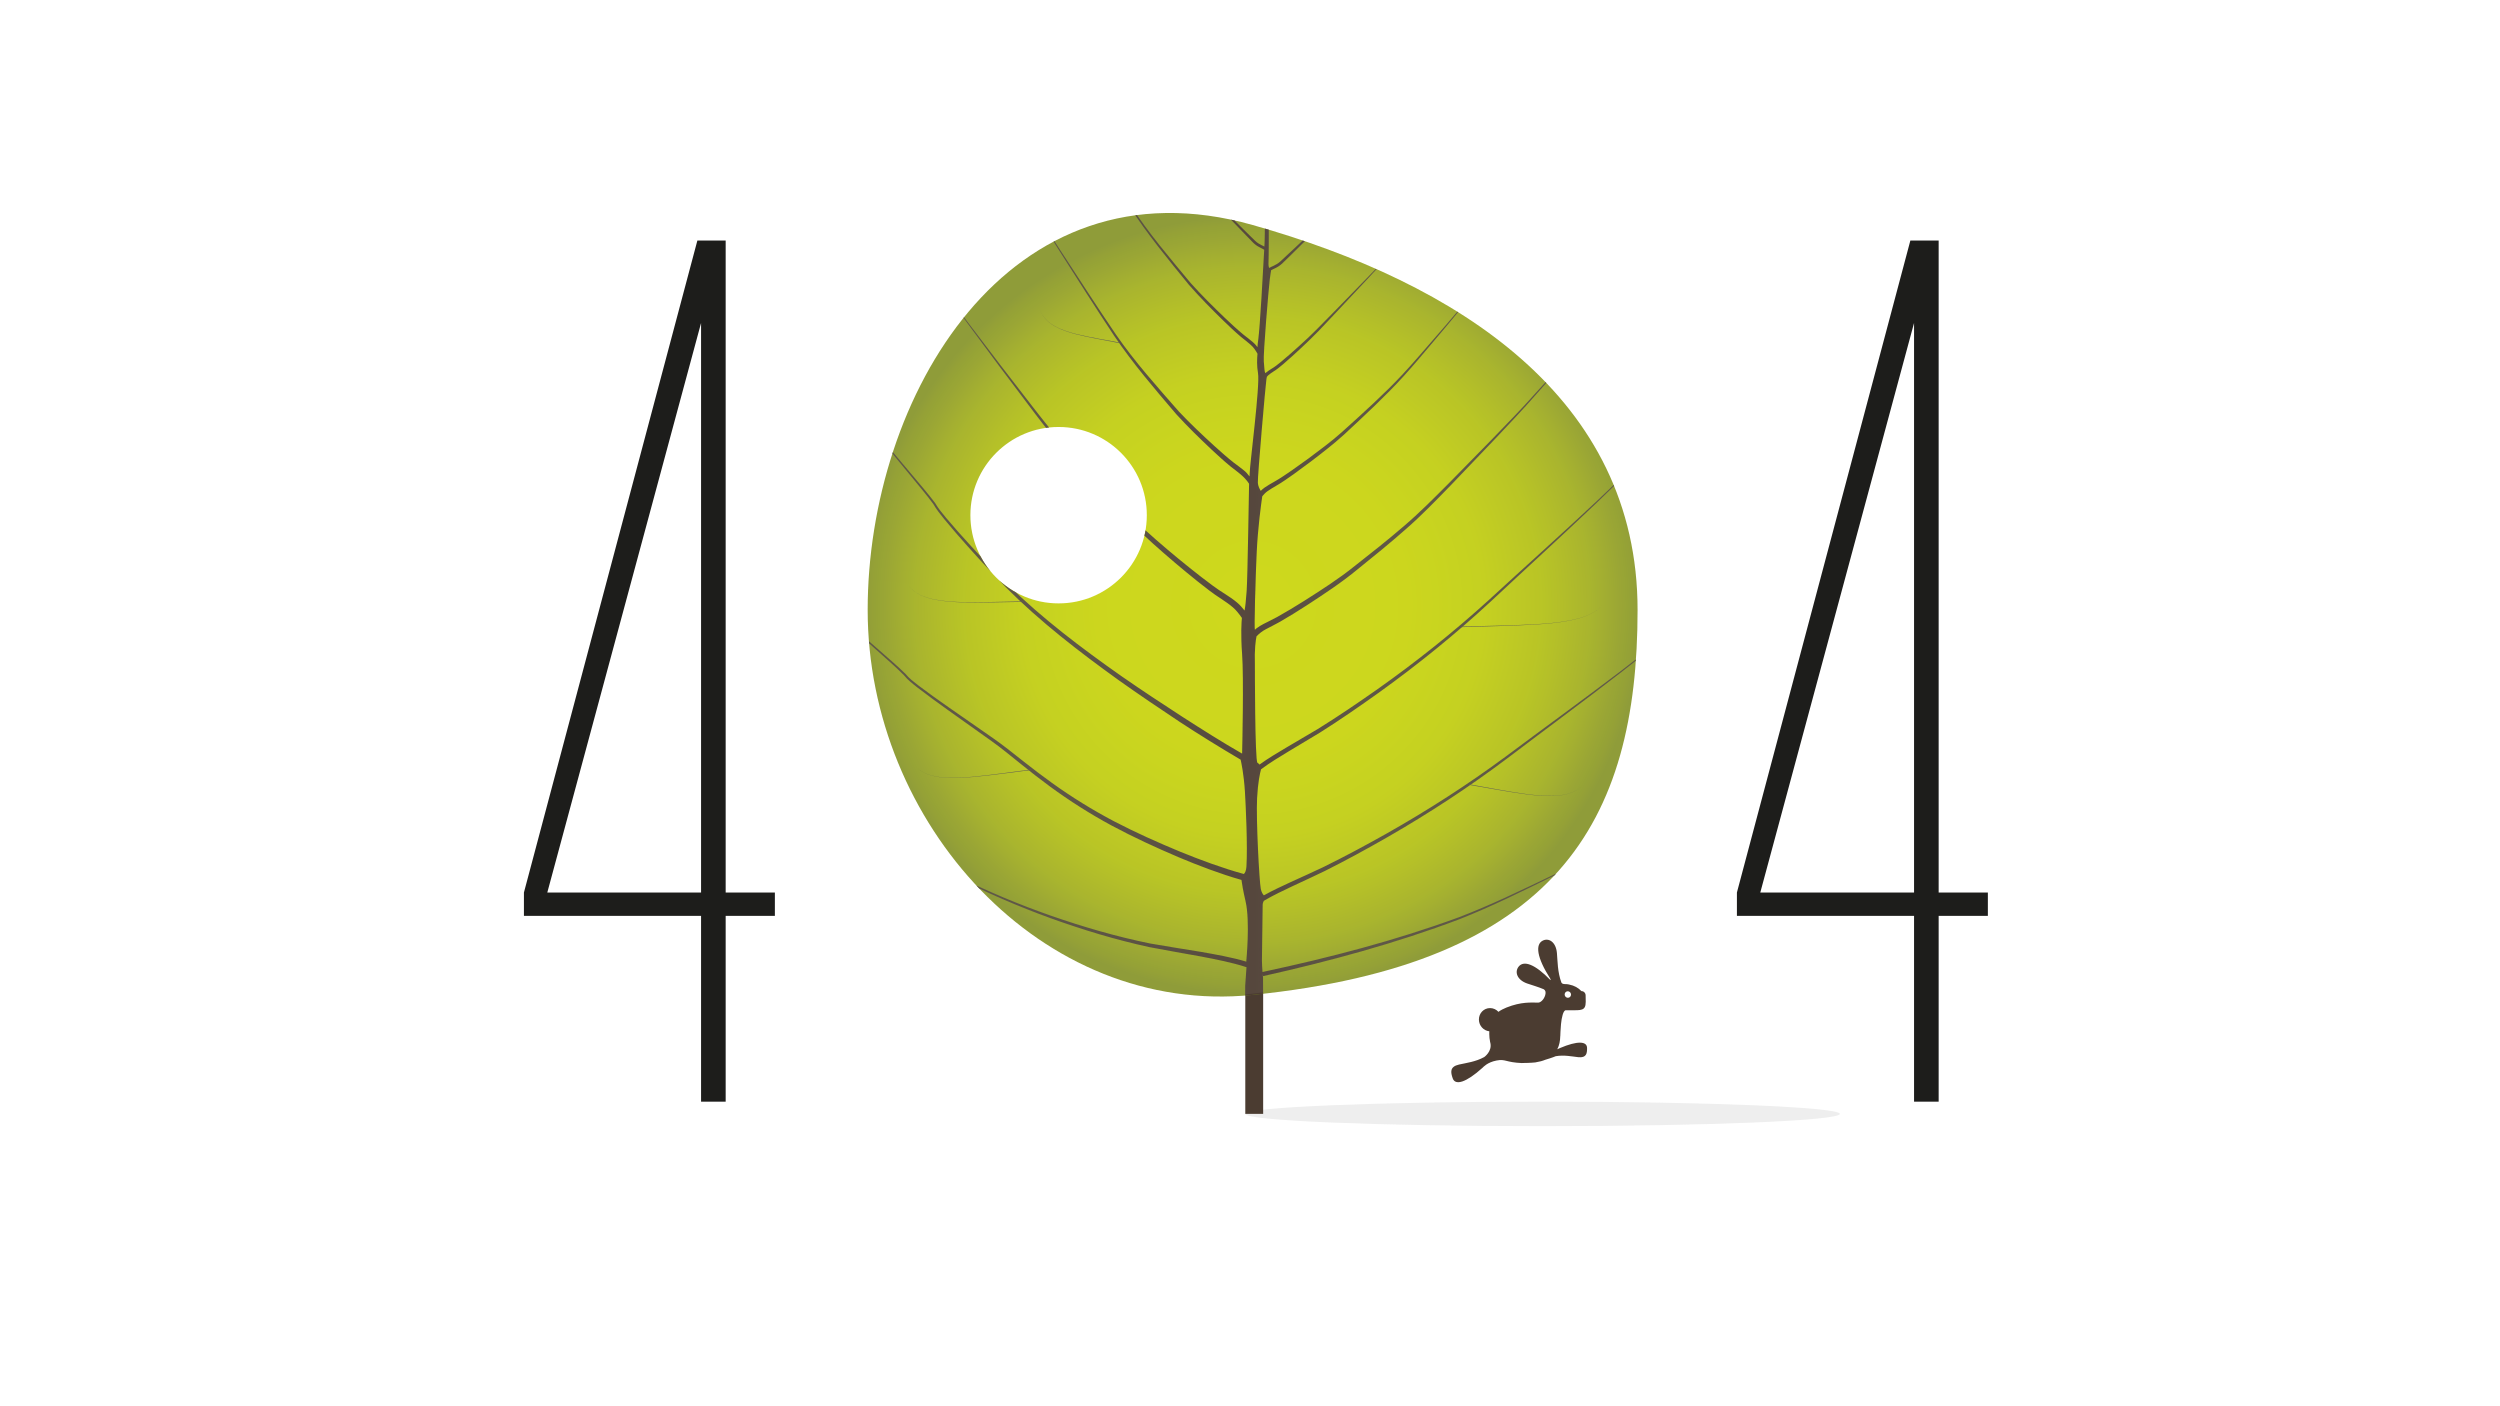
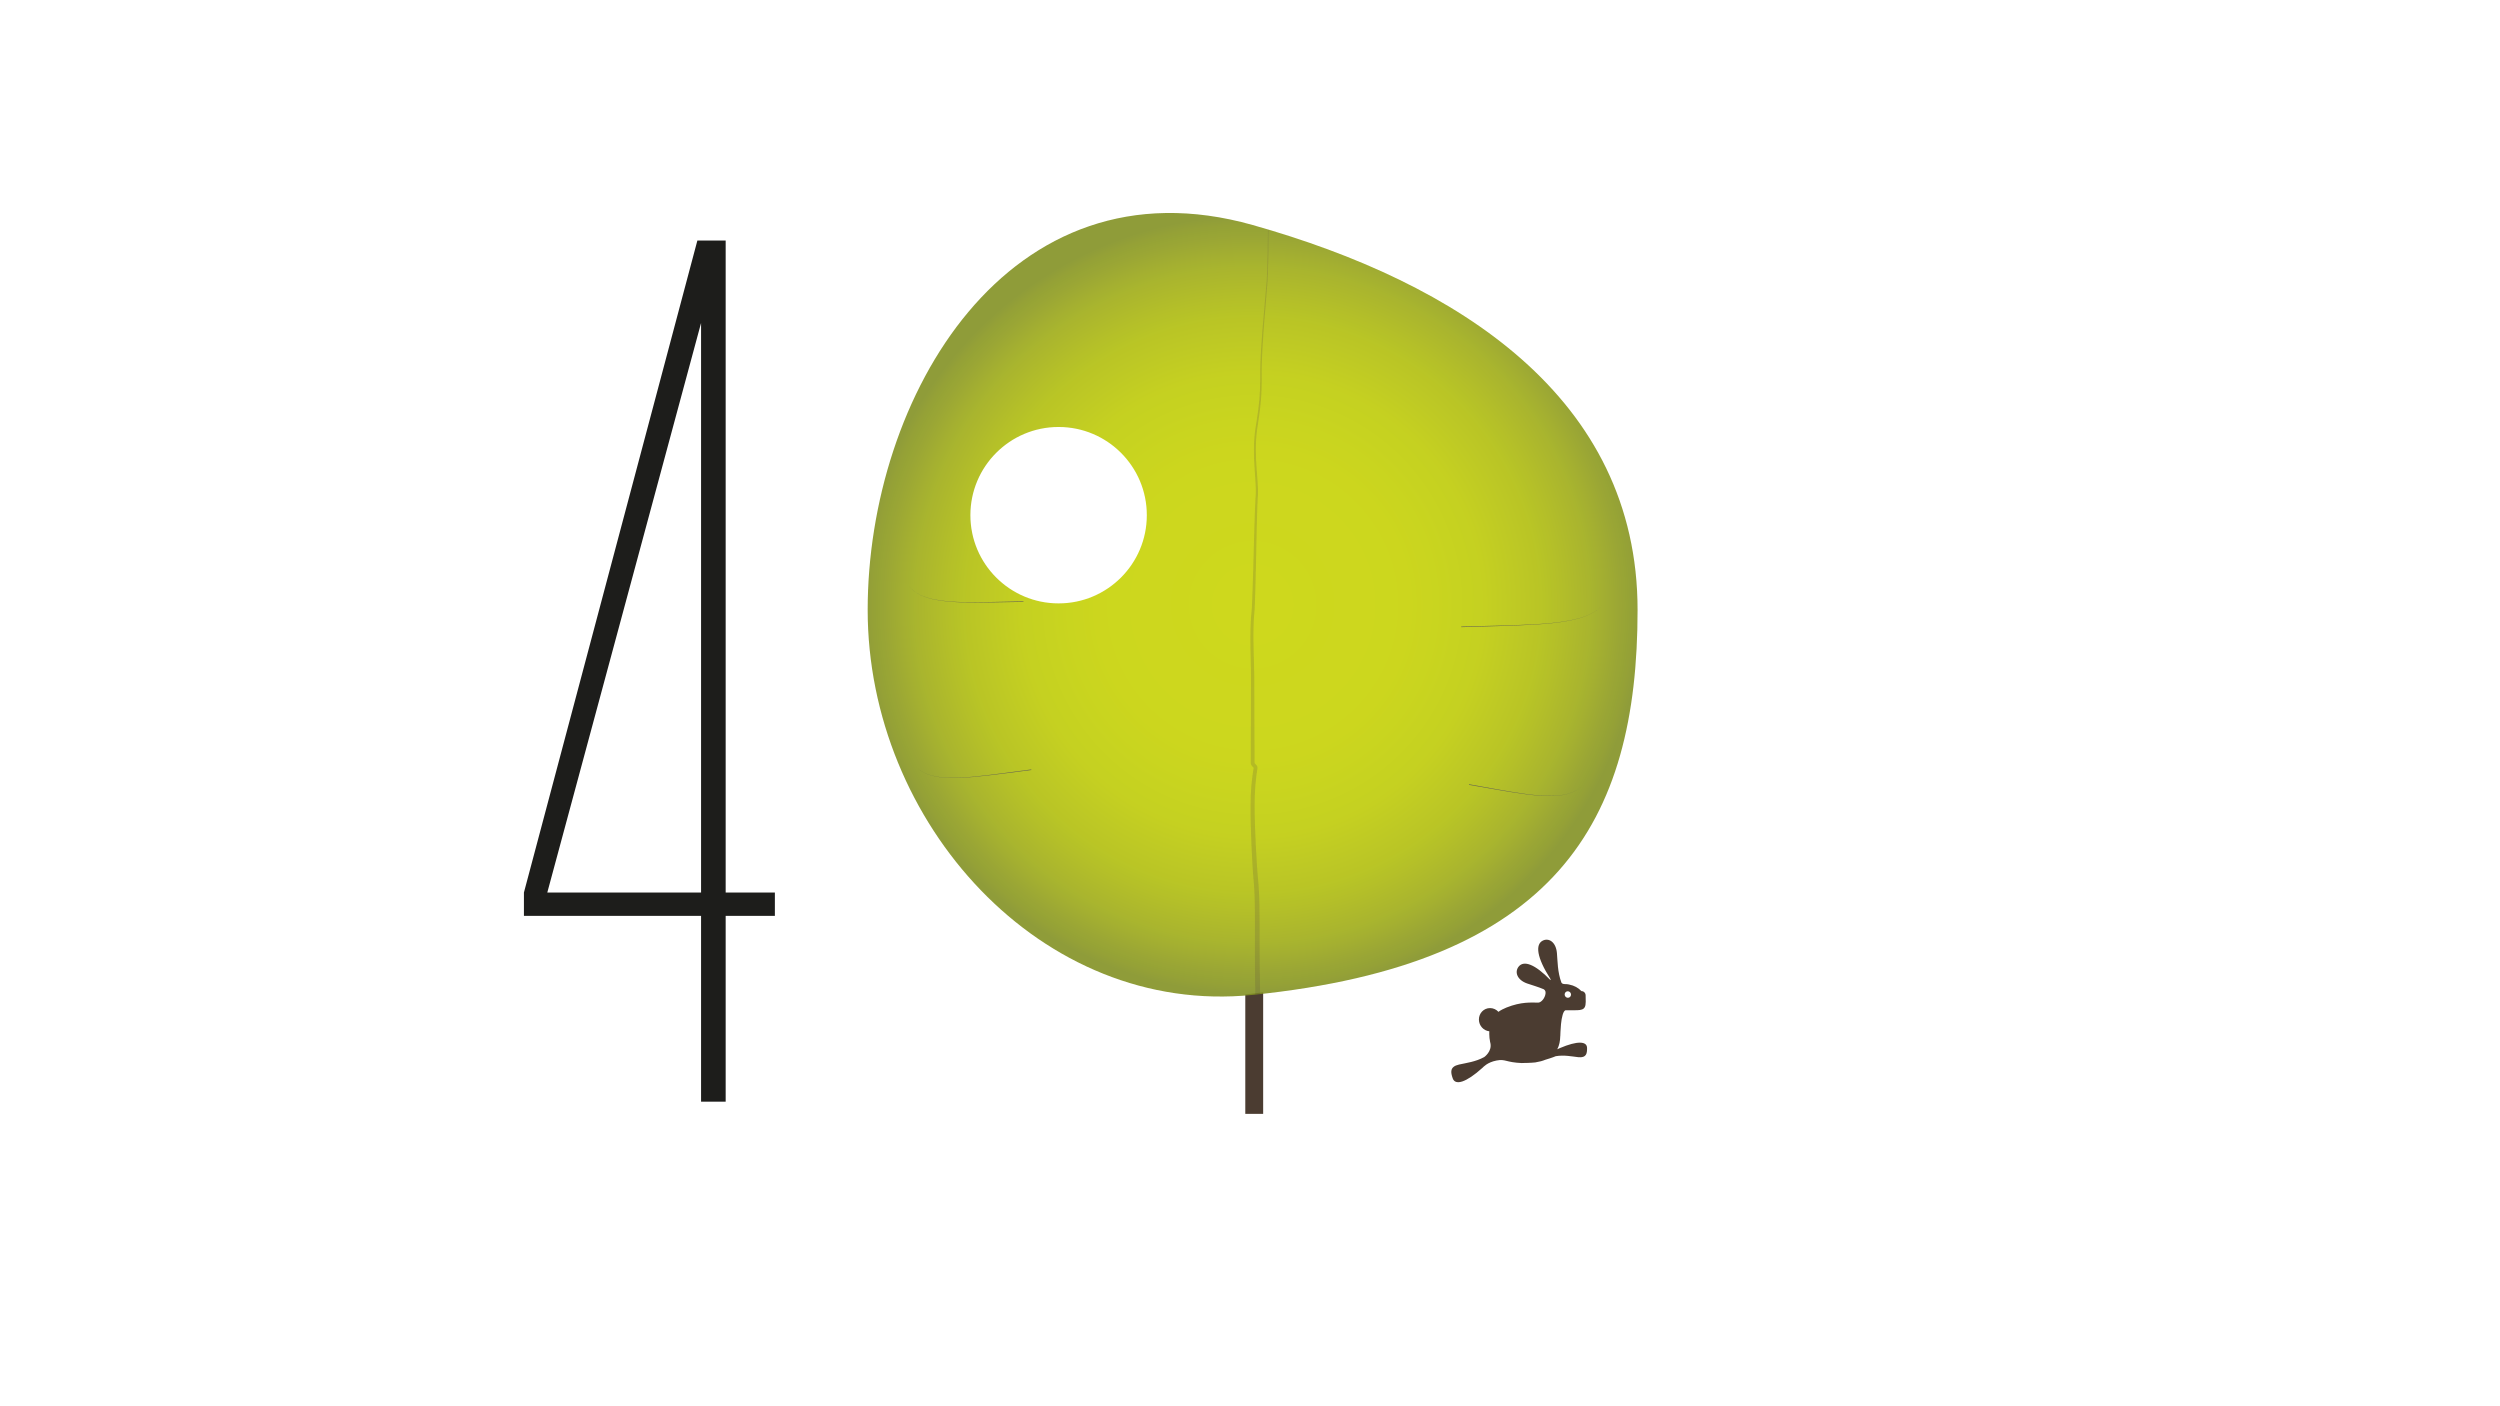
<svg xmlns="http://www.w3.org/2000/svg" xmlns:xlink="http://www.w3.org/1999/xlink" version="1.1" x="0px" y="0px" viewBox="0 0 1920 1080" style="enable-background:new 0 0 1920 1080;" xml:space="preserve">
  <style type="text/css">
	.st0{opacity:0.94;}
	.st1{clip-path:url(#SVGID_3_);}
	.st2{fill:url(#SVGID_4_);}
	.st3{opacity:0.2;}
	.st4{fill:#4B3C31;}
	.st5{fill:#575547;}
	.st6{opacity:0.3;fill:#C6C6C6;}
	.st7{fill:#1D1D1B;}
	.st8{fill:none;}
</style>
  <symbol id="Nuovo_simbolo" viewBox="-91.965 -131.021 183.93 262.042">
    <g class="st0">
      <defs>
        <path id="SVGID_1_" class="st0" d="M-53.684,39.615c0-9.353,7.582-16.935,16.937-16.935c9.353,0,16.935,7.582,16.935,16.935     s-7.582,16.935-16.935,16.935C-46.102,56.551-53.684,48.968-53.684,39.615 M-73.407,21.42c0,40.82,26.95,87.158,73.911,73.912     C39.79,84.249,74.414,62.24,74.414,21.42c0-40.818-15.686-67.989-73.911-73.911C-40.107-56.619-73.407-19.398-73.407,21.42" />
      </defs>
      <radialGradient id="SVGID_2_" cx="0.503" cy="22.418" r="74.569" gradientUnits="userSpaceOnUse">
        <stop offset="0" style="stop-color:#C8D400" />
        <stop offset="0.396" style="stop-color:#C6D201" />
        <stop offset="0.589" style="stop-color:#BECB04" />
        <stop offset="0.739" style="stop-color:#B1BE0A" />
        <stop offset="0.866" style="stop-color:#9FAC13" />
        <stop offset="0.978" style="stop-color:#87951D" />
        <stop offset="1" style="stop-color:#819020" />
      </radialGradient>
      <use xlink:href="#SVGID_1_" style="overflow:visible;fill:url(#SVGID_2_);" />
      <clipPath id="SVGID_3_">
        <use xlink:href="#SVGID_1_" style="overflow:visible;" />
      </clipPath>
      <g class="st1">
        <g>
          <linearGradient id="SVGID_4_" gradientUnits="userSpaceOnUse" x1="-91.965" y1="0.677" x2="91.965" y2="0.677">
            <stop offset="0" style="stop-color:#564F3D" />
            <stop offset="0.277" style="stop-color:#554D3C" />
            <stop offset="0.421" style="stop-color:#504537" />
            <stop offset="0.504" style="stop-color:#4B3C31" />
            <stop offset="0.559" style="stop-color:#514638" />
            <stop offset="0.645" style="stop-color:#554D3C" />
            <stop offset="0.884" style="stop-color:#564F3D" />
          </linearGradient>
-           <path class="st2" d="M2.433-35.224c0,0.282,0.093,0.553,0.211,0.787c1.75,1.048,3.646,1.932,5.521,2.823      c2.068,0.969,4.152,1.915,6.215,2.921c4.11,2.064,8.113,4.254,12.093,6.534c7.939,4.568,15.62,9.591,22.939,15.096      C56.698-1.532,64.068,3.887,71.305,9.486c7.208,5.621,14.377,11.367,20.66,18.031c-6.337-6.61-13.548-12.291-20.799-17.849      C63.886,4.133,56.47-1.226,49.139-6.697c-7.349-5.431-15.051-10.377-23.005-14.867c-3.975-2.234-8.02-4.403-12.101-6.409      c-2.057-0.982-4.146-1.908-6.228-2.863c-1.727-0.805-3.46-1.593-5.145-2.542c-0.217,0.231-0.453,0.606-0.584,1.228      C1.79-30.793,1.147-18.784,1.361-14.71C1.523-11.63,1.93-9.861,2.119-9.18c1.677,1.269,3.539,2.374,5.37,3.489L13.4-2.145      c3.911,2.462,7.67,5.075,11.421,7.75c7.468,5.368,14.626,11.171,21.377,17.413c6.708,6.275,13.508,12.448,20.163,18.783      c6.622,6.355,13.193,12.83,18.782,20.132c-5.649-7.254-12.268-13.668-18.939-19.965C59.5,35.693,52.646,29.575,45.887,23.357      c-6.788-6.172-13.975-11.901-21.466-17.191c-3.748-2.627-7.559-5.226-11.44-7.625L7.05-4.953C5.289-6.006,3.52-7.037,1.83-8.265      C1.718-8.135,1.59-8.01,1.433-7.92c-0.5,0.286-0.495,18.799-0.495,18.799c-0.098,3.003,0.156,4.718,0.312,5.468      c0.554,0.584,1.104,1.015,1.851,1.401c0.849,0.469,1.772,0.888,2.658,1.402c1.755,1.003,3.449,2.07,5.137,3.154      c3.351,2.19,6.723,4.393,9.818,6.965c3.117,2.506,6.228,5.032,9.232,7.686c3.026,2.639,5.807,5.537,8.597,8.398l8.293,8.673      c2.738,2.913,5.512,5.802,8.136,8.821l15.938,17.937L54.794,63.009c-2.651-2.996-5.463-5.835-8.236-8.717l-8.398-8.564      c-2.828-2.828-5.628-5.673-8.667-8.255c-3.023-2.604-6.155-5.081-9.302-7.547c-3.092-2.506-6.46-4.645-9.827-6.786      c-1.69-1.055-3.395-2.099-5.125-3.058c-0.85-0.479-1.756-0.877-2.665-1.362c-0.45-0.243-0.915-0.502-1.353-0.849      c-0.105-0.083-0.191-0.172-0.286-0.258C0.803,17.88,1.006,26.718,1.29,32.537c0.233,4.785,0.848,9.234,1.065,10.707      c0.297,0.358,0.594,0.689,0.965,0.947c0.515,0.374,1.101,0.714,1.68,1.054c1.197,0.689,2.306,1.483,3.416,2.266      c2.209,1.583,4.374,3.217,6.495,4.915c1.058,0.852,2.108,1.713,3.118,2.64l2.973,2.771c1.978,1.853,3.939,3.727,5.842,5.661      c1.915,1.923,3.721,3.957,5.478,6.017l5.245,6.209c3.469,4.161,6.937,8.323,10.327,12.549      c-3.447-4.179-6.972-8.292-10.496-12.405l-5.327-6.133c-1.785-2.037-3.606-4.031-5.542-5.92      c-1.925-1.899-3.907-3.741-5.909-5.562c-2.012-1.825-3.975-3.666-6.131-5.29c-2.132-1.657-4.315-3.257-6.532-4.797      c-1.113-0.762-2.223-1.531-3.383-2.176c-0.592-0.337-1.187-0.667-1.774-1.081c-0.267-0.18-0.508-0.399-0.733-0.628      c-0.243,0.392-0.522,0.958-0.562,1.552c-0.071,1.072,1.501,19.085,1.644,19.871c0.034,0.189,0.068,0.35,0.095,0.49      c0.095,0.113,0.189,0.223,0.298,0.315c0.268,0.233,0.592,0.446,0.916,0.658c0.67,0.407,1.316,0.938,1.905,1.438      c1.199,1.023,2.357,2.082,3.503,3.155c1.144,1.076,2.279,2.156,3.375,3.292l3.227,3.419l6.428,6.86      c2.127,2.301,4.278,4.582,6.318,6.962c-2.086-2.338-4.282-4.575-6.454-6.833l-6.562-6.73c-2.198-2.242-4.357-4.496-6.696-6.574      c-1.157-1.051-2.328-2.09-3.528-3.083c-0.613-0.502-1.185-0.965-1.863-1.362c-0.334-0.212-0.672-0.422-1.002-0.697      c-0.048-0.039-0.082-0.087-0.127-0.129c-0.246,0.18-0.205,1.097-0.333,2.249c-0.143,1.287,0.929,14.01,1.144,15.725      c0.113,0.903,0.205,1.463,0.268,1.796c0.208,0.121,0.447,0.224,0.698,0.341C5.25,87.22,5.734,87.527,6.141,87.9l2.269,2.213      l4.493,4.447c2.985,2.974,5.986,5.933,8.924,8.954c-3.01-2.949-6.081-5.834-9.137-8.735l-4.598-4.336l-2.307-2.145      c-0.375-0.333-0.794-0.593-1.262-0.801c-0.252-0.117-0.548-0.239-0.828-0.41c-0.106,0.164-0.177,0.517-0.138,1.229      c0.106,1.917,0,23.745,0,23.745H2.812c0,0,0.107-17.462,0-19.805c-0.011-0.239-0.029-0.604-0.052-1.06      C2.564,91.3,2.368,91.39,2.195,91.474c-0.449,0.211-0.846,0.477-1.201,0.812l-2.186,2.147l-4.355,4.334      c-2.894,2.899-5.803,5.784-8.65,8.728c2.776-3.013,5.615-5.967,8.438-8.936l4.25-4.439l2.145-2.21      c0.385-0.375,0.846-0.689,1.321-0.918c0.286-0.14,0.55-0.266,0.771-0.417c-0.231-4.447-0.821-14.89-1.135-17.166      c-0.112-0.811-0.155-1.273-0.162-1.527c-0.267,0.363-0.568,0.708-0.911,0.984c-0.604,0.528-1.255,0.993-1.85,1.473      c-1.191,0.988-2.339,2.061-3.474,3.136c-2.26,2.164-4.492,4.372-6.574,6.699c-4.003,4.806-8.091,9.596-11.51,14.843      c-3.397,5.271-6.688,10.614-9.99,15.948c-3.29,5.342-6.582,10.682-9.819,16.057c3.197-5.398,6.45-10.763,9.701-16.129      c3.262-5.359,6.513-10.724,9.875-16.026c3.393-5.303,7.413-10.138,11.383-15.007c2.076-2.372,4.284-4.605,6.531-6.804      c1.131-1.094,2.264-2.178,3.476-3.206c0.62-0.511,1.242-0.966,1.814-1.478c0.584-0.489,0.961-1.069,1.355-1.759      c-0.091-0.961-0.147-2.357,0.096-3.698c0.426-2.342-1.597-17.675-1.597-19.272c0-0.259-0.013-0.437-0.032-0.585      c-0.32,0.437-0.69,0.865-1.108,1.185c-0.635,0.53-1.313,0.995-1.927,1.467c-1.234,0.972-2.432,2.042-3.617,3.109      c-2.36,2.151-4.693,4.351-6.878,6.666c-4.21,4.796-8.507,9.588-12.135,14.846c-3.598,5.297-7.087,10.676-10.586,16.044      c-3.488,5.376-6.978,10.752-10.412,16.163c3.375-5.448,6.807-10.862,10.236-16.277c3.442-5.407,6.87-10.821,10.416-16.166      c3.592-5.344,7.788-10.203,11.953-15.096c2.176-2.382,4.476-4.62,6.816-6.824c1.179-1.096,2.354-2.182,3.621-3.215      c0.648-0.514,1.287-0.967,1.874-1.474c0.558-0.453,1.276-1.196,1.665-1.836c-0.047-1.883-0.278-17.754-0.464-20.548      c-0.128-1.924-0.272-3.084-0.406-3.792c-0.42,0.54-0.888,1.078-1.431,1.529c-0.763,0.644-1.563,1.163-2.358,1.679      c-1.584,0.971-3.046,2.105-4.535,3.245c-2.952,2.296-5.848,4.678-8.668,7.138c-1.405,1.233-2.801,2.482-4.109,3.798      l-3.949,4.012c-2.624,2.68-5.219,5.387-7.727,8.17c-2.524,2.771-4.879,5.68-7.19,8.638l-6.892,8.901      c-4.557,5.964-9.116,11.929-13.564,17.977c4.366-6.107,8.844-12.134,13.321-18.16l6.774-8.998      c2.27-2.988,4.602-5.949,7.093-8.766c2.476-2.83,5.038-5.581,7.627-8.302l3.891-4.07c1.319-1.366,2.705-2.642,4.102-3.904      c2.802-2.516,5.671-4.945,8.61-7.301c1.473-1.163,2.965-2.355,4.57-3.37c0.772-0.514,1.541-1.034,2.205-1.612      c0.663-0.566,1.176-1.254,1.72-2.021c-0.081-0.859-0.236-3.217,0.041-6.964c0.34-4.598,0.028-18.011,0.002-19.089      C-5.383-3.945-9.188-1.531-12.96,0.893c-3.93,2.547-7.844,5.124-11.687,7.793c-7.653,5.374-15.159,11.034-21.836,17.577      c-3.308,3.307-6.502,6.741-9.616,10.237c-0.777,0.875-1.543,1.76-2.293,2.656c-0.756,0.91-1.474,1.779-2.076,2.811      c-1.425,1.893-2.964,3.647-4.468,5.45c-3.025,3.582-6.055,7.159-9.005,10.801c-2.925,3.657-5.896,7.304-8.332,11.313      c2.392-4.038,5.325-7.72,8.21-11.411c2.911-3.677,5.902-7.289,8.886-10.904c1.479-1.813,3.013-3.605,4.387-5.474      c0.566-1.003,1.332-1.964,2.065-2.861c0.744-0.91,1.503-1.806,2.272-2.692c3.083-3.54,6.239-7.01,9.526-10.37      c6.654-6.665,14.12-12.422,21.741-17.901c3.829-2.722,7.718-5.346,11.627-7.944c3.723-2.452,7.895-5.02,11.76-7.297      c0.1-0.424,0.616-2.737,0.828-6.194c0.164-2.673,0.532-10.531,0.284-14.349c-0.052-0.803-0.276-1.204-0.492-1.409      c-3.955,1.072-8.336,2.694-12.173,4.258c-4.321,1.788-8.605,3.702-12.745,5.858c-4.134,2.176-8.117,4.639-11.916,7.366      c-1.901,1.361-3.759,2.785-5.6,4.236c-1.841,1.446-3.671,2.936-5.607,4.283c-3.842,2.705-7.73,5.33-11.543,8.06      c-0.953,0.682-1.898,1.374-2.829,2.082c-0.926,0.725-1.858,1.404-2.59,2.315c-1.698,1.671-3.488,3.163-5.251,4.721      c-3.538,3.083-7.085,6.156-10.558,9.311c-3.451,3.173-6.945,6.327-9.973,9.917c2.989-3.625,6.45-6.821,9.867-10.033      c3.44-3.195,6.953-6.308,10.457-9.431c1.736-1.567,3.537-3.109,5.166-4.746c0.734-0.935,1.709-1.669,2.618-2.395      c0.929-0.723,1.869-1.429,2.817-2.122c3.788-2.778,7.651-5.448,11.454-8.19c1.903-1.356,3.7-2.852,5.532-4.324      c1.828-1.474,3.681-2.927,5.58-4.319c3.795-2.788,7.786-5.319,11.933-7.562c4.161-2.226,8.435-4.193,12.765-6.041      c3.85-1.615,8.068-3.233,12.134-4.386c0.102-0.783,0.319-2.086,0.795-4.139C0.039-38.39-0.707-45.95-0.707-45.95l0.004-0.157      c-2.762,0.836-5.909,1.38-8.696,1.874c-3.257,0.541-6.522,1.036-9.756,1.609c-6.436,1.313-12.783,3.157-19.002,5.318      C-50.574-32.955-62.591-27.17-73.19-19.285c10.505-8.012,22.475-13.957,34.875-18.469c6.215-2.242,12.545-4.166,19.023-5.569      c3.253-0.629,6.502-1.176,9.745-1.768c2.875-0.554,6.149-1.174,8.873-2.084l-0.252-3.632l-0.138-78.86h3.712      c0,0-0.071,79.86-0.143,80.504c-0.019,0.168-0.042,0.401-0.067,0.67l0.085-0.391c12.78,2.865,25.465,6.286,37.724,10.935      c6.107,2.405,11.969,5.329,17.845,8.212c5.862,2.913,11.685,5.901,17.479,8.946c-5.823-2.987-11.676-5.917-17.565-8.77      c-5.899-2.822-11.797-5.69-17.897-8.021c-12.261-4.504-24.94-7.785-37.705-10.509c-0.058,0.706-0.113,1.555-0.113,2.216      C2.29-44.802,2.433-36.01,2.433-35.224z M1.552,71.709c0.024,0.052,0.041,0.103,0.041,0.103s-0.009-0.049-0.022-0.13      C1.565,71.691,1.558,71.7,1.552,71.709z" />
          <g class="st3">
            <path class="st4" d="M3.236,113.147c0.183-5.08,0.254-10.164,0.3-15.247c0.019-2.542,0.026-5.084-0.001-7.626       c-0.03-2.54-0.067-5.089-0.316-7.622c-0.398-5.063-0.901-10.135-0.981-15.203c0.044-2.537,0.005-5.102-0.331-7.63       c-0.145-1.264-0.371-2.527-0.546-3.775c-0.167-1.251-0.238-2.514-0.24-3.778c-0.02-2.533,0.312-5.047,0.414-7.607       c0.025-0.634-0.011-1.305-0.058-1.924l-0.082-1.898l-0.103-3.809c-0.121-5.082-0.18-10.162-0.383-15.251       C0.368,16.713,0.887,11.66,0.829,6.546l0.026-7.622l0.014-3.81l0.007-1.905l0.003-0.952l0.003-0.216       C0.88-7.97,0.884-7.978,0.902-8.009C0.937-8.07,1.047-8.165,1.181-8.304c0.067-0.073,0.146-0.163,0.207-0.301       c0.068-0.128,0.066-0.353,0.044-0.443L1.357-9.513l-0.134-0.934c-0.082-0.624-0.148-1.249-0.198-1.876       c-0.104-1.255-0.122-2.51-0.134-3.781c-0.002-2.523,0.102-5.066,0.221-7.598c0.125-2.537,0.279-5.06,0.526-7.59       c0.2-2.566,0.196-5.111,0.208-7.657c0.004-2.544-0.018-5.085,0.021-7.618l0.104-7.627l0.126-15.25l0.406-60.999       c0.002-0.316-0.252-0.573-0.568-0.576c-0.316-0.002-0.573,0.252-0.576,0.568v0.002L1.116-69.452L1.031-54.203l-0.084,7.621       c-0.033,2.55-0.004,5.092-0.001,7.632c-0.005,2.536,0.005,5.08-0.184,7.584c-0.234,2.531-0.372,5.085-0.483,7.625       c-0.103,2.545-0.192,5.085-0.175,7.645c0.019,1.27,0.045,2.557,0.159,3.836c0.055,0.64,0.126,1.278,0.213,1.914l0.143,0.952       L0.7-8.921c0.005,0.065,0.006,0.005,0.006,0.024C0.702-8.889,0.68-8.853,0.639-8.81C0.558-8.717,0.413-8.612,0.277-8.403       C0.211-8.3,0.151-8.157,0.145-8.007L0.143-7.746l0.002,0.954L0.15-4.885L0.16-1.07l0.02,7.628       c0.089,5.044-0.4,10.178,0.174,15.247c0.233,5.069,0.323,10.155,0.475,15.236l0.126,3.813l0.094,1.911       c0.053,0.649,0.088,1.247,0.069,1.885c-0.084,2.518-0.404,5.063-0.368,7.619c0.009,1.277,0.088,2.556,0.266,3.824       c0.187,1.268,0.417,2.506,0.569,3.768c0.349,2.514,0.403,5.045,0.375,7.589c0.111,5.099,0.645,10.154,1.075,15.22       c0.264,2.527,0.316,5.066,0.361,7.608c0.042,2.541,0.051,5.082,0.048,7.624C3.429,102.983,3.388,108.066,3.236,113.147z" />
          </g>
        </g>
        <g>
          <path class="st5" d="M40.567,18.234c4.654,0.138,9.311,0.177,13.959,0.426c2.322,0.135,4.649,0.316,6.934,0.763      c2.24,0.468,4.633,1.131,6.193,2.924c-1.553-1.8-3.947-2.474-6.188-2.952c-2.286-0.456-4.614-0.647-6.936-0.792      c-4.65-0.268-9.307-0.326-13.959-0.482L40.567,18.234z" />
          <path class="st5" d="M42.053-12.044c3.653-0.631,7.289-1.368,10.96-1.872c1.835-0.241,3.687-0.427,5.538-0.332      c0.927,0.022,1.842,0.199,2.735,0.439c0.878,0.296,1.706,0.739,2.396,1.364c-0.686-0.629-1.513-1.077-2.391-1.378      c-0.893-0.245-1.809-0.427-2.738-0.455c-1.854-0.104-3.71,0.072-5.547,0.304c-3.677,0.486-7.317,1.205-10.972,1.816      L42.053-12.044z" />
-           <path class="st5" d="M-25.078,72.652c-2.812,0.567-5.652,1.009-8.434,1.73c-1.385,0.369-2.764,0.818-4.016,1.529      c-1.252,0.702-2.297,1.795-2.846,3.126c0.558-1.328,1.608-2.41,2.861-3.101c1.253-0.701,2.631-1.139,4.016-1.498      c2.782-0.701,5.625-1.125,8.442-1.673L-25.078,72.652z" />
          <path class="st5" d="M-43.506,22.972c-3.801-0.041-7.602-0.189-11.405-0.104c-1.899,0.053-3.807,0.162-5.672,0.547      c-0.937,0.169-1.842,0.485-2.712,0.866c-0.847,0.432-1.626,1.002-2.226,1.746c0.604-0.741,1.385-1.306,2.233-1.733      c0.871-0.377,1.774-0.687,2.711-0.851c1.864-0.376,3.77-0.475,5.667-0.518c3.8-0.066,7.601,0.101,11.402,0.161L-43.506,22.972z" />
          <path class="st5" d="M-41.982-9.312c-3.773-0.457-7.536-1.021-11.325-1.354c-1.893-0.155-3.802-0.256-5.698-0.078      c-0.95,0.066-1.884,0.28-2.79,0.564c-0.89,0.337-1.726,0.818-2.404,1.491c0.682-0.67,1.52-1.146,2.409-1.478      c0.907-0.279,1.839-0.488,2.788-0.549c1.893-0.169,3.799-0.059,5.69,0.106c3.785,0.351,7.544,0.934,11.316,1.41L-41.982-9.312z" />
        </g>
      </g>
    </g>
  </symbol>
  <g id="ombre">
-     <ellipse class="st6" cx="1184.682" cy="855.475" rx="228.299" ry="9.413" />
-   </g>
+     </g>
  <g id="coniglio">
    <g>
      <g>
        <g>
          <g>
            <path class="st4" d="M1192.645,754.737c0.057,0.062,0.11,0.116,0.169,0.177c0.035,0.038,0.064,0.055,0.1,0.088       L1192.645,754.737z M1201.65,763.79c0.021,1.386,1.137,2.511,2.486,2.515c1.352,0.006,2.431-1.115,2.411-2.501       c-0.023-1.386-1.137-2.511-2.489-2.514C1202.706,761.284,1201.627,762.405,1201.65,763.79 M1120.519,817.579       c5.407-1.235,12.68-2.059,19.382-5.769c0,0,6.126-4.281,4.72-10.732c-0.047-0.186-0.097-0.372-0.141-0.559       c-0.043-0.157-0.086-0.315-0.138-0.473l0.044,0.029c-0.4-1.883-0.598-3.862-0.63-5.908c-0.012-0.724-0.001-1.437,0.03-2.143       c-4.413-0.46-7.915-4.28-7.985-8.913c-0.08-4.932,3.763-8.922,8.577-8.908c2.522,0.007,4.807,1.12,6.426,2.88       c0.844-0.631,1.778-1.212,2.808-1.737l-0.015-0.014c1.142-0.584,2.288-1.109,3.425-1.571       c11.438-4.539,18.963-3.771,24.35-3.756c1.598,0.004,4.277-2.01,5.372-5.783c0.651-2.298,0.118-3.712-1.126-4.466       c-4.586-1.943-9.086-3.154-12.76-4.439c-7.889-2.758-9.819-8.994-6.455-13.062c3.918-4.741,12.353-1.925,24.327,10.457       c0.205-0.125,0.252-0.522-0.137-1.127c-10.472-16.35-11.541-26.263-5.785-29.173c4.675-2.365,10.155,1.028,10.906,9.5       c0.56,6.274,0.417,14.566,3.46,22.734c0.464,0.958,1.807,1.128,2.661,1.131l-0.002,0.003c2.046-0.01,3.309,0.356,3.309,0.356       c3.796,0.72,7.089,2.544,9.375,5.03c0.019,0,0.039-0.005,0.058-0.005c1.732,0.004,3.158,1.447,3.186,3.221l0.081,5.176       l-0.016,0c-0.047,6.802-3.466,6.343-12.136,6.317c-0.054-0.001-3.108-0.006-3.162-0.007c-1.984-0.004-3.203,5.75-3.678,10.655       c-0.357,3.671-0.545,8.693-0.538,9.075l-0.026,0.041c-0.073,3.728-0.737,7.208-2.305,10.213       c1.107-0.434,1.811-0.842,2.051-0.945c13.501-5.74,20.745-5.283,20.824-0.126c0.063,4.035-0.327,7.812-6.75,7.124       c-4.738-0.509-10.886-1.867-17.333-0.74c0,0-2.33,1.069-7.94,2.715c-2.113,0.878-4.579,1.551-7.438,1.99       c-0.137,0.035-0.264,0.066-0.401,0.101l-0.023-0.034c-2.278,0.326-9.175,0.485-9.934,0.451l0.095,0.065       c-13.083-0.546-12.754-3.353-19.829-1.971c-7.077,1.386-10.11,5.001-10.729,5.557c-12.802,11.545-20.955,13.791-22.913,8.067       C1114.125,823.621,1113.186,819.252,1120.519,817.579" />
          </g>
        </g>
      </g>
    </g>
  </g>
  <g id="scoiattolo">
</g>
  <g id="albero1">
    <polygon class="st4" points="970.108,855.475 956.383,855.475 956.383,763.73 970.108,762.122  " />
    <use xlink:href="#Nuovo_simbolo" width="183.93" height="262.042" x="-91.965" y="-131.021" transform="matrix(4 0 0 -4 960 554.125)" style="overflow:visible;" />
    <g>
      <path class="st7" d="M595.104,703.404h-37.791v142.658h-18.894V703.404H402.375v-17.95l133.21-500.719h21.729v500.719h37.791    V703.404z M538.419,685.454V248.033L420.325,685.454H538.419z" />
    </g>
    <g>
-       <path class="st7" d="M1526.679,703.404h-37.791v142.658h-18.894V703.404H1333.95v-17.95l133.21-500.719h21.729v500.719h37.791    V703.404z M1469.994,685.454V248.033L1351.9,685.454H1469.994z" />
-     </g>
+       </g>
    <rect class="st8" width="1920" height="1080" />
  </g>
  <g id="Livello_12">
</g>
</svg>